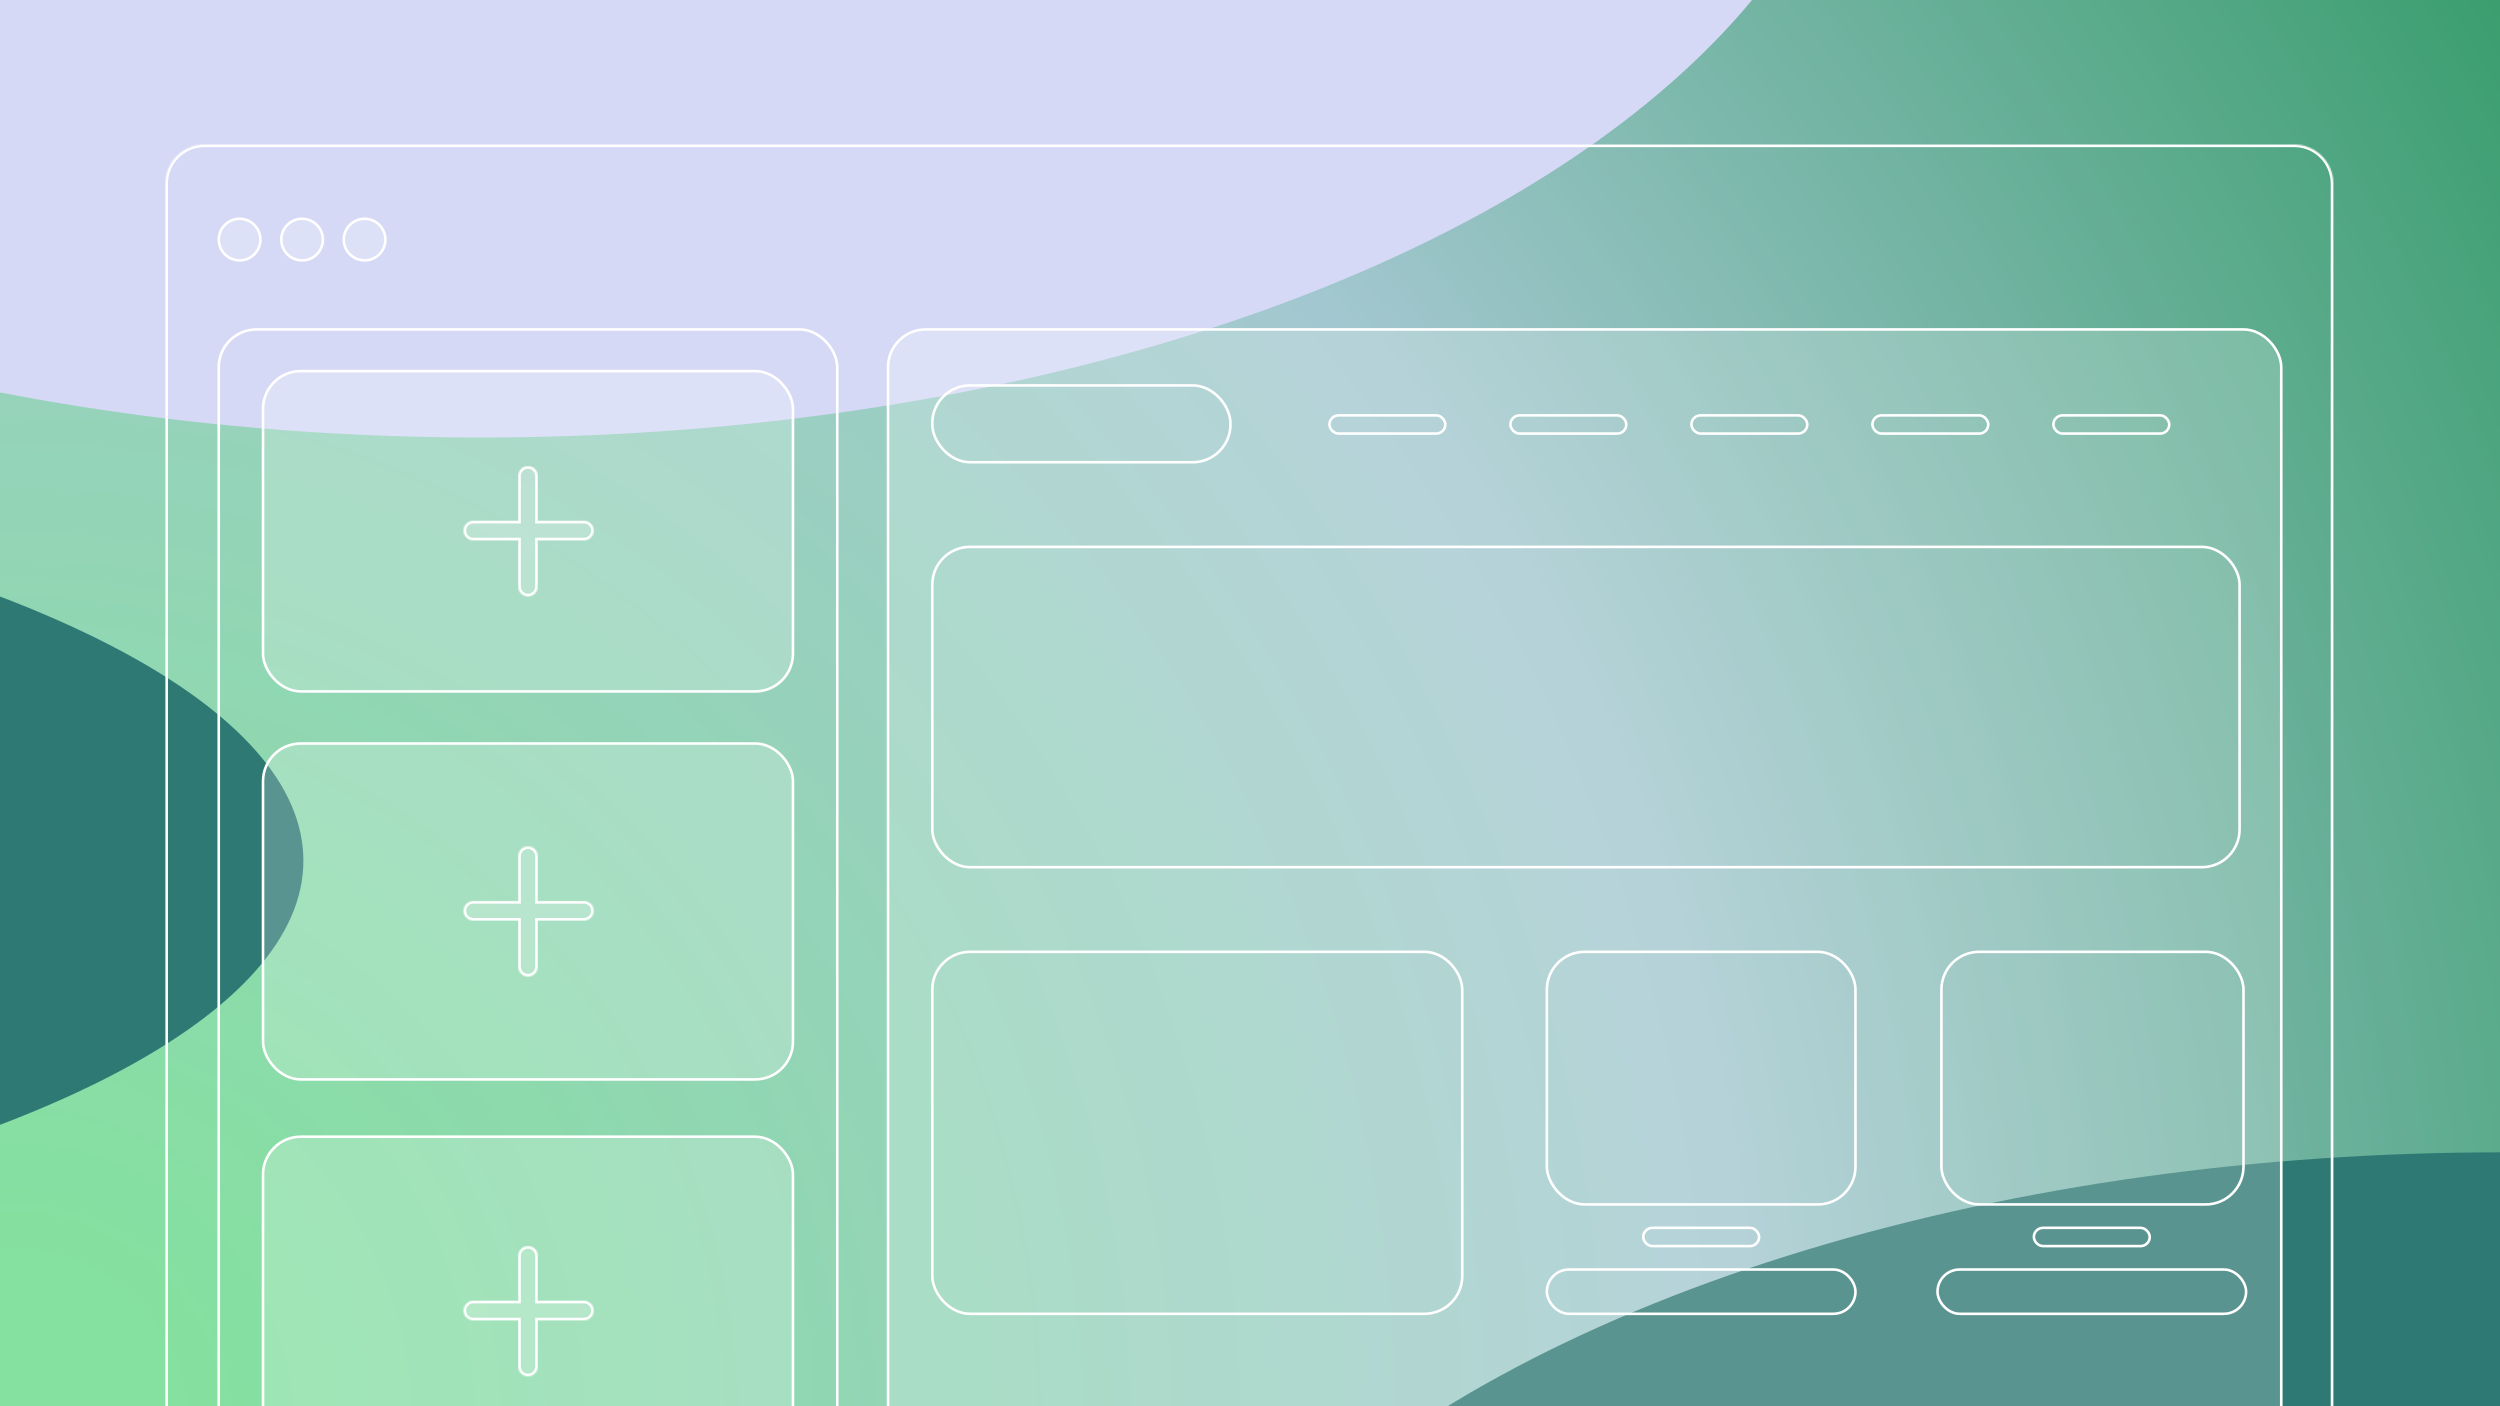
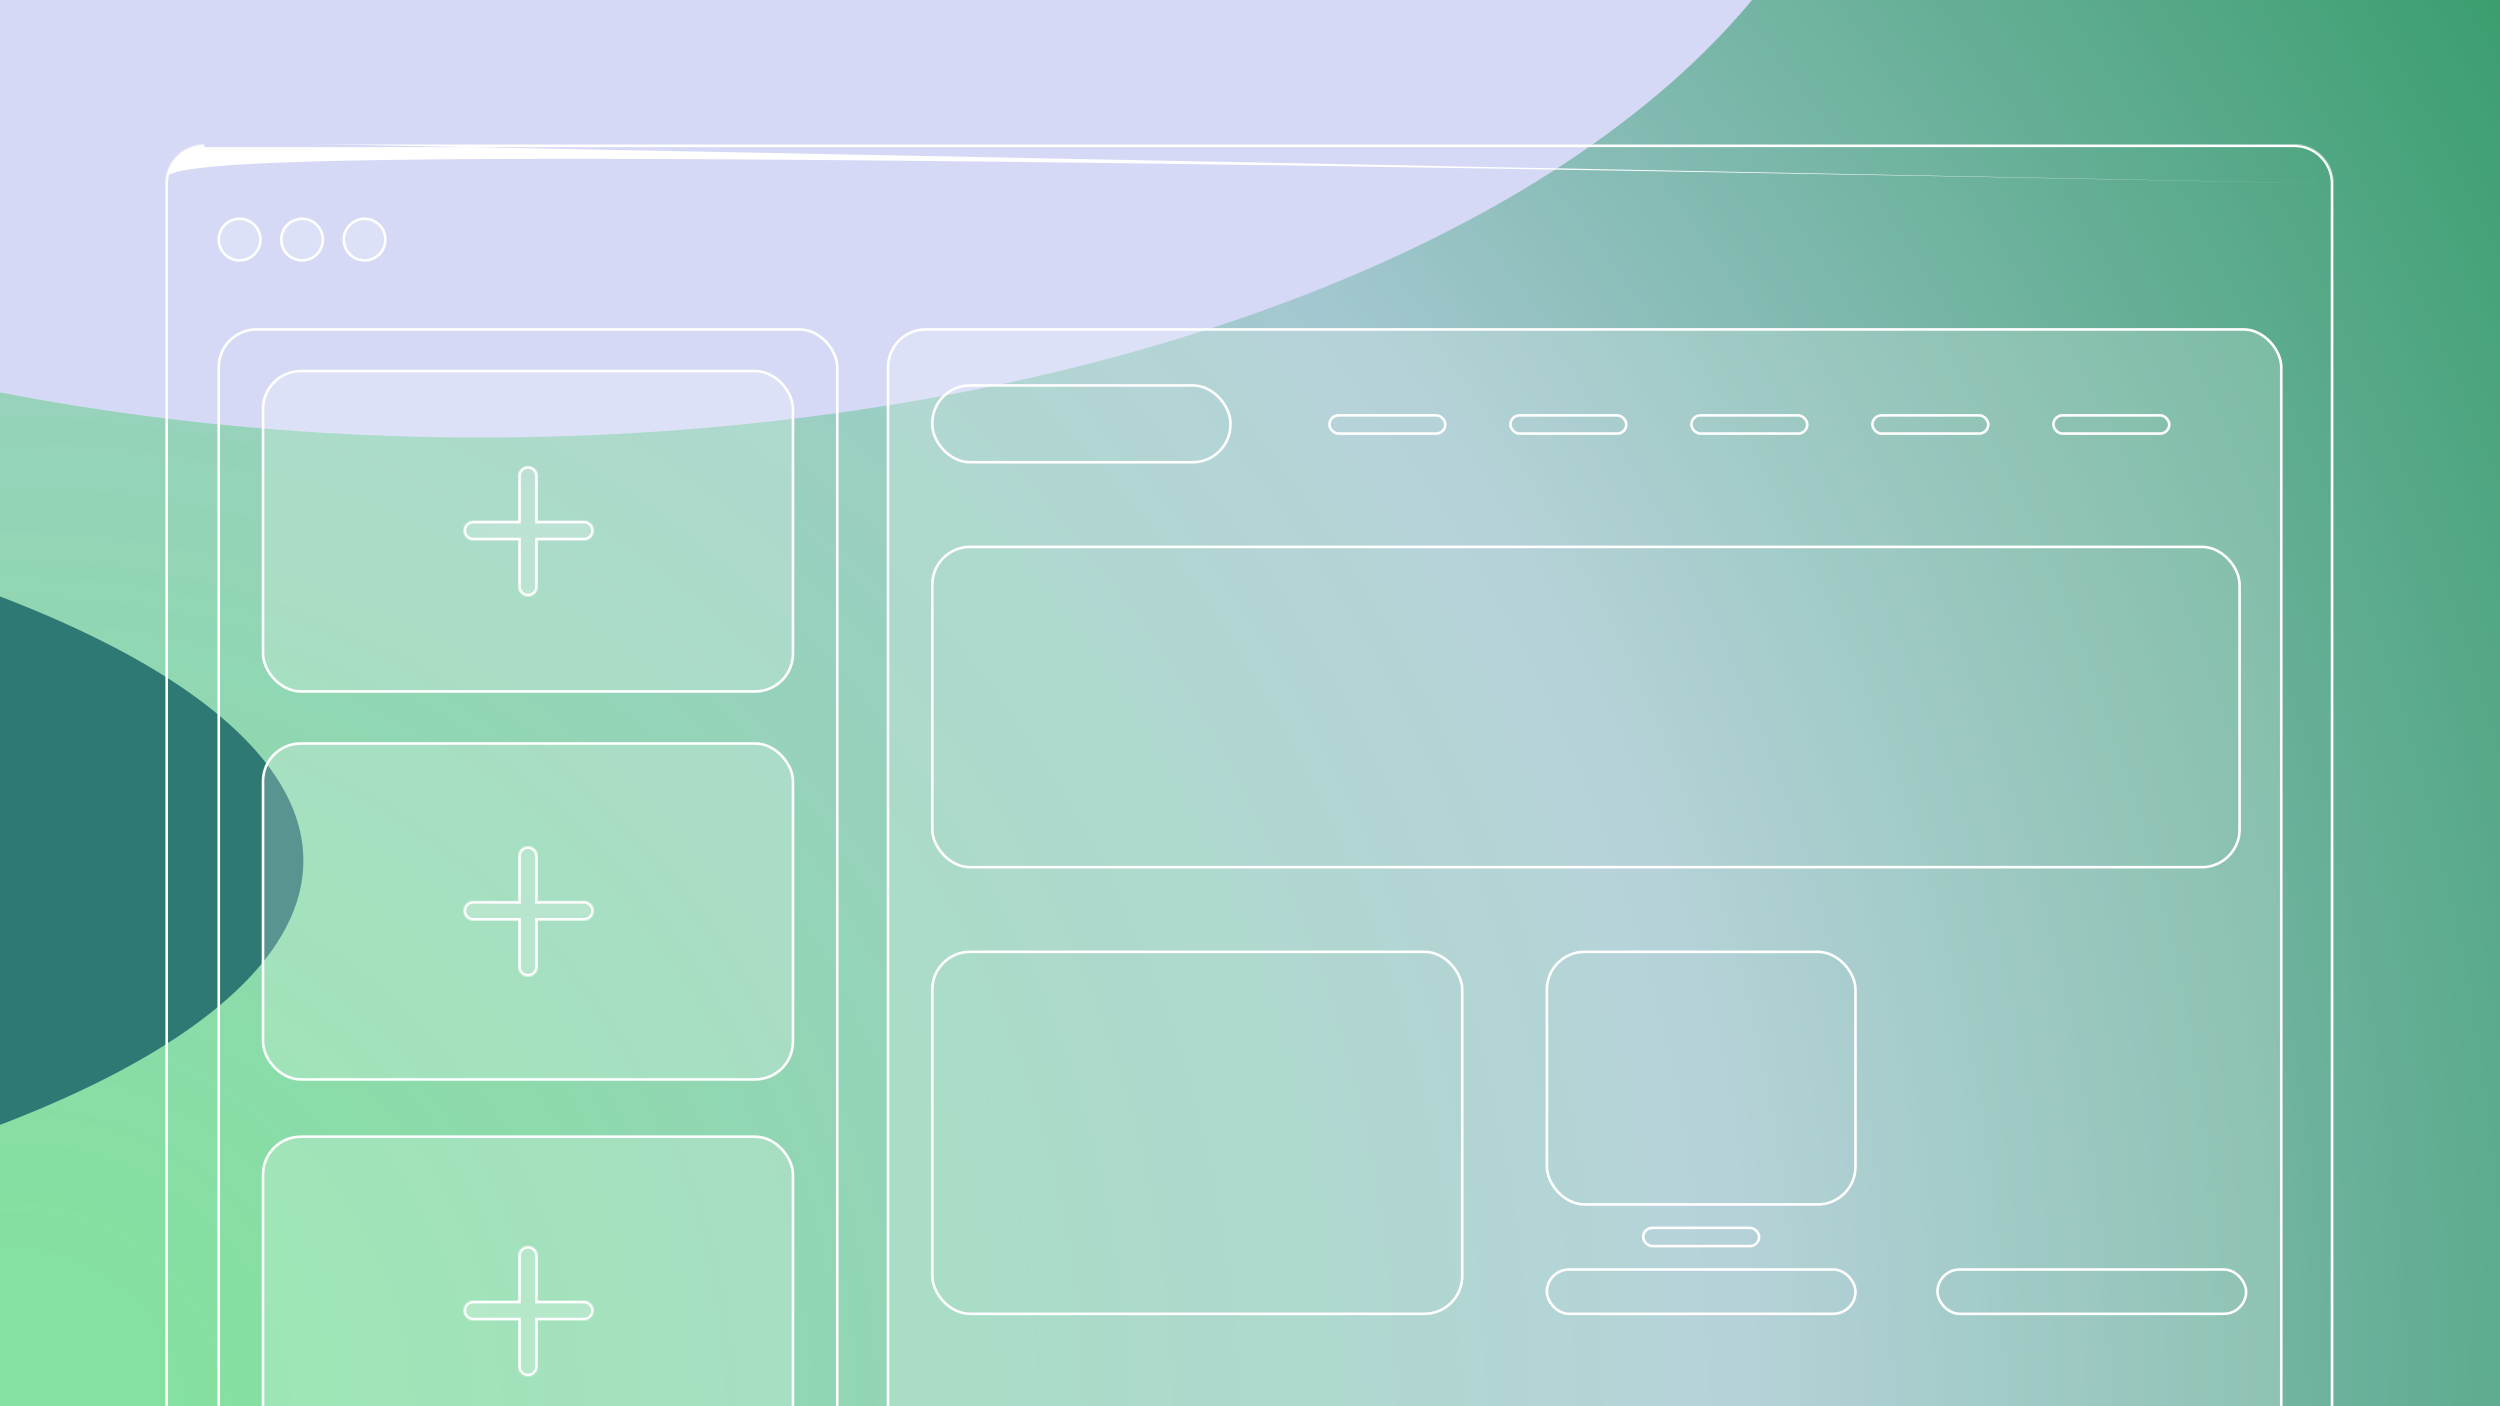
<svg xmlns="http://www.w3.org/2000/svg" width="1920" height="1080" viewBox="0 0 1920 1080" fill="none">
  <g clip-path="url(#clip0_174_26)">
    <rect width="1080" height="1920" transform="matrix(0 -1 -1 0 1920 1080)" fill="url(#paint0_radial_174_26)" />
    <rect width="1080" height="1920" transform="matrix(0 -1 -1 0 1920 1080)" fill="#21996B" fill-opacity="0.27" />
    <g filter="url(#filter0_f_174_26)">
-       <ellipse cx="1065" cy="559" rx="1065" ry="559" transform="matrix(1 0 0 -1 855 2003)" fill="#2F7974" />
-     </g>
+       </g>
    <g filter="url(#filter1_f_174_26)">
      <ellipse cx="1065" cy="559" rx="1065" ry="559" transform="matrix(1 0 0 -1 -696 336)" fill="#D5D9F5" />
    </g>
    <g filter="url(#filter2_f_174_26)">
      <ellipse cx="1065" cy="325" rx="1065" ry="325" transform="matrix(1 0 0 -1 -1897 986)" fill="#2F7974" />
    </g>
    <mask id="path-4-inside-1_174_26" fill="white">
      <path d="M127 1179H1792V141C1792 124.431 1778.57 111 1762 111H157C140.431 111 127 124.431 127 141V1179Z" />
    </mask>
-     <path d="M127 1179H1792H127ZM1794 141C1794 123.327 1779.67 109 1762 109H157C139.327 109 125 123.327 125 141H129C129 125.536 141.536 113 157 113H1762C1777.46 113 1790 125.536 1790 141H1794ZM157 109C139.327 109 125 123.327 125 141V1179H129V141C129 125.536 141.536 113 157 113V109ZM1794 1179V141C1794 123.327 1779.67 109 1762 109V113C1777.46 113 1790 125.536 1790 141V1179H1794Z" fill="white" mask="url(#path-4-inside-1_174_26)" />
+     <path d="M127 1179H1792H127ZM1794 141C1794 123.327 1779.67 109 1762 109H157C139.327 109 125 123.327 125 141H129C129 125.536 141.536 113 157 113H1762C1777.46 113 1790 125.536 1790 141H1794ZC139.327 109 125 123.327 125 141V1179H129V141C129 125.536 141.536 113 157 113V109ZM1794 1179V141C1794 123.327 1779.67 109 1762 109V113C1777.46 113 1790 125.536 1790 141V1179H1794Z" fill="white" mask="url(#path-4-inside-1_174_26)" />
    <path d="M180.879 168.308C183.983 167.69 187.2 168.007 190.123 169.218C193.047 170.429 195.546 172.48 197.304 175.111C198.952 177.578 199.88 180.451 199.989 183.407L200 184C199.995 188.242 198.308 192.309 195.309 195.309C192.309 198.308 188.241 199.994 183.999 199.999C180.835 199.999 177.742 199.061 175.111 197.304C172.48 195.546 170.429 193.047 169.218 190.123C168.007 187.2 167.69 183.983 168.308 180.879C168.925 177.775 170.449 174.924 172.687 172.687C174.924 170.449 177.775 168.925 180.879 168.308Z" fill="white" fill-opacity="0.2" stroke="white" stroke-width="2" />
    <path d="M228.879 168.308C231.983 167.69 235.2 168.007 238.123 169.218C241.047 170.429 243.546 172.48 245.304 175.111C246.952 177.578 247.88 180.451 247.989 183.407L248 184C247.995 188.242 246.308 192.309 243.309 195.309C240.309 198.308 236.241 199.994 231.999 199.999C228.835 199.999 225.742 199.061 223.111 197.304C220.48 195.546 218.429 193.047 217.218 190.123C216.007 187.2 215.69 183.983 216.308 180.879C216.925 177.775 218.449 174.924 220.687 172.687C222.924 170.449 225.775 168.925 228.879 168.308Z" fill="white" fill-opacity="0.2" stroke="white" stroke-width="2" />
    <path d="M276.879 168.308C279.983 167.69 283.2 168.007 286.123 169.218C289.047 170.429 291.546 172.48 293.304 175.111C294.952 177.578 295.88 180.451 295.989 183.407L296 184C295.995 188.242 294.308 192.309 291.309 195.309C288.309 198.308 284.241 199.994 279.999 199.999C276.835 199.999 273.742 199.061 271.111 197.304C268.48 195.546 266.429 193.047 265.218 190.123C264.007 187.2 263.69 183.983 264.308 180.879C264.925 177.775 266.449 174.924 268.687 172.687C270.924 170.449 273.775 168.925 276.879 168.308Z" fill="white" fill-opacity="0.2" stroke="white" stroke-width="2" />
    <rect x="168" y="253" width="475" height="921" rx="29" stroke="white" stroke-width="2" />
    <rect x="202" y="285" width="407" height="246" rx="29" fill="white" fill-opacity="0.2" />
    <rect x="202" y="285" width="407" height="246" rx="29" stroke="white" stroke-width="2" />
    <mask id="path-11-inside-2_174_26" fill="white">
      <path d="M405.5 358C409.642 358 413 361.358 413 365.5V400H448.5C452.642 400 456 403.358 456 407.5C456 411.642 452.642 415 448.5 415H413V450.5C413 454.642 409.642 458 405.5 458C401.358 458 398 454.642 398 450.5V415H363.5C359.358 415 356 411.642 356 407.5C356 403.358 359.358 400 363.5 400H398V365.5C398 361.358 401.358 358 405.5 358Z" />
    </mask>
    <path d="M405.5 358C409.642 358 413 361.358 413 365.5V400H448.5C452.642 400 456 403.358 456 407.5C456 411.642 452.642 415 448.5 415H413V450.5C413 454.642 409.642 458 405.5 458C401.358 458 398 454.642 398 450.5V415H363.5C359.358 415 356 411.642 356 407.5C356 403.358 359.358 400 363.5 400H398V365.5C398 361.358 401.358 358 405.5 358Z" fill="white" fill-opacity="0.2" />
    <path d="M405.5 358V356V358ZM413 365.5L415 365.5V365.5L413 365.5ZM413 400H411V402H413V400ZM448.5 415L448.5 417H448.5L448.5 415ZM413 415V413H411V415H413ZM398 450.5L396 450.5V450.5L398 450.5ZM398 415H400V413H398V415ZM363.5 400L363.5 398H363.5L363.5 400ZM398 400V402H400V400H398ZM405.5 358V360C408.538 360 411 362.462 411 365.5L413 365.5L415 365.5C415 360.253 410.747 356 405.5 356V358ZM413 365.5H411V400H413H415V365.5H413ZM413 400V402H448.5V400V398H413V400ZM448.5 400V402C451.538 402 454 404.462 454 407.5H456H458C458 402.253 453.747 398 448.5 398V400ZM456 407.5H454C454 410.538 451.538 413 448.5 413L448.5 415L448.5 417C453.747 417 458 412.747 458 407.5H456ZM448.5 415V413H413V415V417H448.5V415ZM413 415H411V450.5H413H415V415H413ZM413 450.5H411C411 453.538 408.538 456 405.5 456V458V460C410.747 460 415 455.747 415 450.5H413ZM405.5 458V456C402.462 456 400 453.538 400 450.5L398 450.5L396 450.5C396 455.747 400.253 460 405.5 460V458ZM398 450.5H400V415H398H396V450.5H398ZM398 415V413H363.5V415V417H398V415ZM363.5 415V413C360.462 413 358 410.538 358 407.5H356H354C354 412.747 358.253 417 363.5 417V415ZM356 407.5H358C358 404.462 360.462 402 363.5 402L363.5 400L363.5 398C358.253 398 354 402.253 354 407.5H356ZM363.5 400V402H398V400V398H363.5V400ZM398 400H400V365.5H398H396V400H398ZM398 365.5H400C400 362.462 402.462 360 405.5 360V358V356C400.253 356 396 360.253 396 365.5H398Z" fill="white" mask="url(#path-11-inside-2_174_26)" />
    <rect x="202" y="873" width="407" height="267" rx="29" fill="white" fill-opacity="0.2" />
    <rect x="202" y="873" width="407" height="267" rx="29" stroke="white" stroke-width="2" />
    <mask id="path-14-inside-3_174_26" fill="white">
      <path d="M405.5 957C409.642 957 413 960.358 413 964.5V999H448.5C452.642 999 456 1002.36 456 1006.5C456 1010.64 452.642 1014 448.5 1014H413V1049.5C413 1053.64 409.642 1057 405.5 1057C401.358 1057 398 1053.64 398 1049.5V1014H363.5C359.358 1014 356 1010.64 356 1006.5C356 1002.36 359.358 999 363.5 999H398V964.5C398 960.358 401.358 957 405.5 957Z" />
    </mask>
    <path d="M405.5 957C409.642 957 413 960.358 413 964.5V999H448.5C452.642 999 456 1002.36 456 1006.5C456 1010.64 452.642 1014 448.5 1014H413V1049.5C413 1053.64 409.642 1057 405.5 1057C401.358 1057 398 1053.64 398 1049.5V1014H363.5C359.358 1014 356 1010.64 356 1006.5C356 1002.36 359.358 999 363.5 999H398V964.5C398 960.358 401.358 957 405.5 957Z" fill="white" fill-opacity="0.2" />
    <path d="M405.5 957V955V957ZM413 964.5L415 964.5V964.5L413 964.5ZM413 999H411V1001H413V999ZM448.5 1014L448.5 1016H448.5L448.5 1014ZM413 1014V1012H411V1014H413ZM398 1049.5L396 1049.5V1049.5L398 1049.5ZM398 1014H400V1012H398V1014ZM363.5 999L363.5 997H363.5L363.5 999ZM398 999V1001H400V999H398ZM405.5 957V959C408.538 959 411 961.462 411 964.5L413 964.5L415 964.5C415 959.253 410.747 955 405.5 955V957ZM413 964.5H411V999H413H415V964.5H413ZM413 999V1001H448.5V999V997H413V999ZM448.5 999V1001C451.538 1001 454 1003.46 454 1006.5H456H458C458 1001.25 453.747 997 448.5 997V999ZM456 1006.5H454C454 1009.54 451.538 1012 448.5 1012L448.5 1014L448.5 1016C453.747 1016 458 1011.75 458 1006.5H456ZM448.5 1014V1012H413V1014V1016H448.5V1014ZM413 1014H411V1049.5H413H415V1014H413ZM413 1049.5H411C411 1052.54 408.538 1055 405.5 1055V1057V1059C410.747 1059 415 1054.75 415 1049.5H413ZM405.5 1057V1055C402.462 1055 400 1052.54 400 1049.5L398 1049.5L396 1049.5C396 1054.75 400.253 1059 405.5 1059V1057ZM398 1049.5H400V1014H398H396V1049.5H398ZM398 1014V1012H363.5V1014V1016H398V1014ZM363.5 1014V1012C360.462 1012 358 1009.54 358 1006.5H356H354C354 1011.75 358.253 1016 363.5 1016V1014ZM356 1006.5H358C358 1003.46 360.462 1001 363.5 1001L363.5 999L363.5 997C358.253 997 354 1001.25 354 1006.5H356ZM363.5 999V1001H398V999V997H363.5V999ZM398 999H400V964.5H398H396V999H398ZM398 964.5H400C400 961.462 402.462 959 405.5 959V957V955C400.253 955 396 959.253 396 964.5H398Z" fill="white" mask="url(#path-14-inside-3_174_26)" />
    <rect x="202" y="571" width="407" height="258" rx="29" fill="white" fill-opacity="0.2" />
    <rect x="202" y="571" width="407" height="258" rx="29" stroke="white" stroke-width="2" />
    <mask id="path-17-inside-4_174_26" fill="white">
      <path d="M405.5 650C409.642 650 413 653.358 413 657.5V692H448.5C452.642 692 456 695.358 456 699.5C456 703.642 452.642 707 448.5 707H413V742.5C413 746.642 409.642 750 405.5 750C401.358 750 398 746.642 398 742.5V707H363.5C359.358 707 356 703.642 356 699.5C356 695.358 359.358 692 363.5 692H398V657.5C398 653.358 401.358 650 405.5 650Z" />
    </mask>
    <path d="M405.5 650C409.642 650 413 653.358 413 657.5V692H448.5C452.642 692 456 695.358 456 699.5C456 703.642 452.642 707 448.5 707H413V742.5C413 746.642 409.642 750 405.5 750C401.358 750 398 746.642 398 742.5V707H363.5C359.358 707 356 703.642 356 699.5C356 695.358 359.358 692 363.5 692H398V657.5C398 653.358 401.358 650 405.5 650Z" fill="white" fill-opacity="0.2" />
    <path d="M405.5 650V648V650ZM413 657.5L415 657.5V657.5L413 657.5ZM413 692H411V694H413V692ZM448.5 707L448.5 709H448.5L448.5 707ZM413 707V705H411V707H413ZM398 742.5L396 742.5V742.5L398 742.5ZM398 707H400V705H398V707ZM363.5 692L363.5 690H363.5L363.5 692ZM398 692V694H400V692H398ZM405.5 650V652C408.538 652 411 654.462 411 657.5L413 657.5L415 657.5C415 652.253 410.747 648 405.5 648V650ZM413 657.5H411V692H413H415V657.5H413ZM413 692V694H448.5V692V690H413V692ZM448.5 692V694C451.538 694 454 696.462 454 699.5H456H458C458 694.253 453.747 690 448.5 690V692ZM456 699.5H454C454 702.538 451.538 705 448.5 705L448.5 707L448.5 709C453.747 709 458 704.747 458 699.5H456ZM448.5 707V705H413V707V709H448.5V707ZM413 707H411V742.5H413H415V707H413ZM413 742.5H411C411 745.538 408.538 748 405.5 748V750V752C410.747 752 415 747.747 415 742.5H413ZM405.5 750V748C402.462 748 400 745.538 400 742.5L398 742.5L396 742.5C396 747.747 400.253 752 405.5 752V750ZM398 742.5H400V707H398H396V742.5H398ZM398 707V705H363.5V707V709H398V707ZM363.5 707V705C360.462 705 358 702.538 358 699.5H356H354C354 704.747 358.253 709 363.5 709V707ZM356 699.5H358C358 696.462 360.462 694 363.5 694L363.5 692L363.5 690C358.253 690 354 694.253 354 699.5H356ZM363.5 692V694H398V692V690H363.5V692ZM398 692H400V657.5H398H396V692H398ZM398 657.5H400C400 654.462 402.462 652 405.5 652V650V648C400.253 648 396 652.253 396 657.5H398Z" fill="white" mask="url(#path-17-inside-4_174_26)" />
    <rect x="682" y="253" width="1070" height="887" rx="29" fill="white" fill-opacity="0.2" />
    <rect x="682" y="253" width="1070" height="887" rx="29" stroke="white" stroke-width="2" />
    <rect x="716" y="731" width="407" height="278" rx="29" stroke="white" stroke-width="2" />
-     <rect x="1491" y="731" width="232" height="194" rx="29" stroke="white" stroke-width="2" />
    <rect x="1188" y="731" width="237" height="194" rx="29" stroke="white" stroke-width="2" />
    <rect x="716" y="420" width="1004" height="246" rx="29" stroke="white" stroke-width="2" />
    <rect x="716" y="296" width="229" height="59" rx="29" stroke="white" stroke-width="2" />
    <rect x="1021" y="319" width="89" height="14" rx="7" stroke="white" stroke-width="2" />
    <rect x="1160" y="319" width="89" height="14" rx="7" stroke="white" stroke-width="2" />
    <rect x="1299" y="319" width="89" height="14" rx="7" stroke="white" stroke-width="2" />
    <rect x="1438" y="319" width="89" height="14" rx="7" stroke="white" stroke-width="2" />
    <rect x="1577" y="319" width="89" height="14" rx="7" stroke="white" stroke-width="2" />
    <rect x="1262" y="943" width="89" height="14" rx="7" stroke="white" stroke-width="2" />
-     <rect x="1562" y="943" width="89" height="14" rx="7" stroke="white" stroke-width="2" />
    <rect x="1188" y="975" width="237" height="34" rx="17" stroke="white" stroke-width="2" />
    <rect x="1488" y="975" width="237" height="34" rx="17" stroke="white" stroke-width="2" />
  </g>
  <defs>
    <filter id="filter0_f_174_26" x="347.2" y="377.2" width="3145.6" height="2133.6" filterUnits="userSpaceOnUse" color-interpolation-filters="sRGB">
      <feFlood flood-opacity="0" result="BackgroundImageFix" />
      <feBlend mode="normal" in="SourceGraphic" in2="BackgroundImageFix" result="shape" />
      <feGaussianBlur stdDeviation="253.9" result="effect1_foregroundBlur_174_26" />
    </filter>
    <filter id="filter1_f_174_26" x="-1203.8" y="-1289.8" width="3145.6" height="2133.6" filterUnits="userSpaceOnUse" color-interpolation-filters="sRGB">
      <feFlood flood-opacity="0" result="BackgroundImageFix" />
      <feBlend mode="normal" in="SourceGraphic" in2="BackgroundImageFix" result="shape" />
      <feGaussianBlur stdDeviation="253.9" result="effect1_foregroundBlur_174_26" />
    </filter>
    <filter id="filter2_f_174_26" x="-2404.8" y="-171.8" width="3145.6" height="1665.6" filterUnits="userSpaceOnUse" color-interpolation-filters="sRGB">
      <feFlood flood-opacity="0" result="BackgroundImageFix" />
      <feBlend mode="normal" in="SourceGraphic" in2="BackgroundImageFix" result="shape" />
      <feGaussianBlur stdDeviation="253.9" result="effect1_foregroundBlur_174_26" />
    </filter>
    <radialGradient id="paint0_radial_174_26" cx="0" cy="0" r="1" gradientUnits="userSpaceOnUse" gradientTransform="translate(-0 1920) rotate(-47.82) scale(2457.34 2457.34)">
      <stop offset="0.048" stop-color="#AAFCB2" />
      <stop offset="0.538" stop-color="#D5D9F5" />
      <stop offset="1" stop-color="#1D904A" />
    </radialGradient>
    <clipPath id="clip0_174_26">
      <rect width="1080" height="1920" fill="white" transform="matrix(0 -1 -1 0 1920 1080)" />
    </clipPath>
  </defs>
</svg>